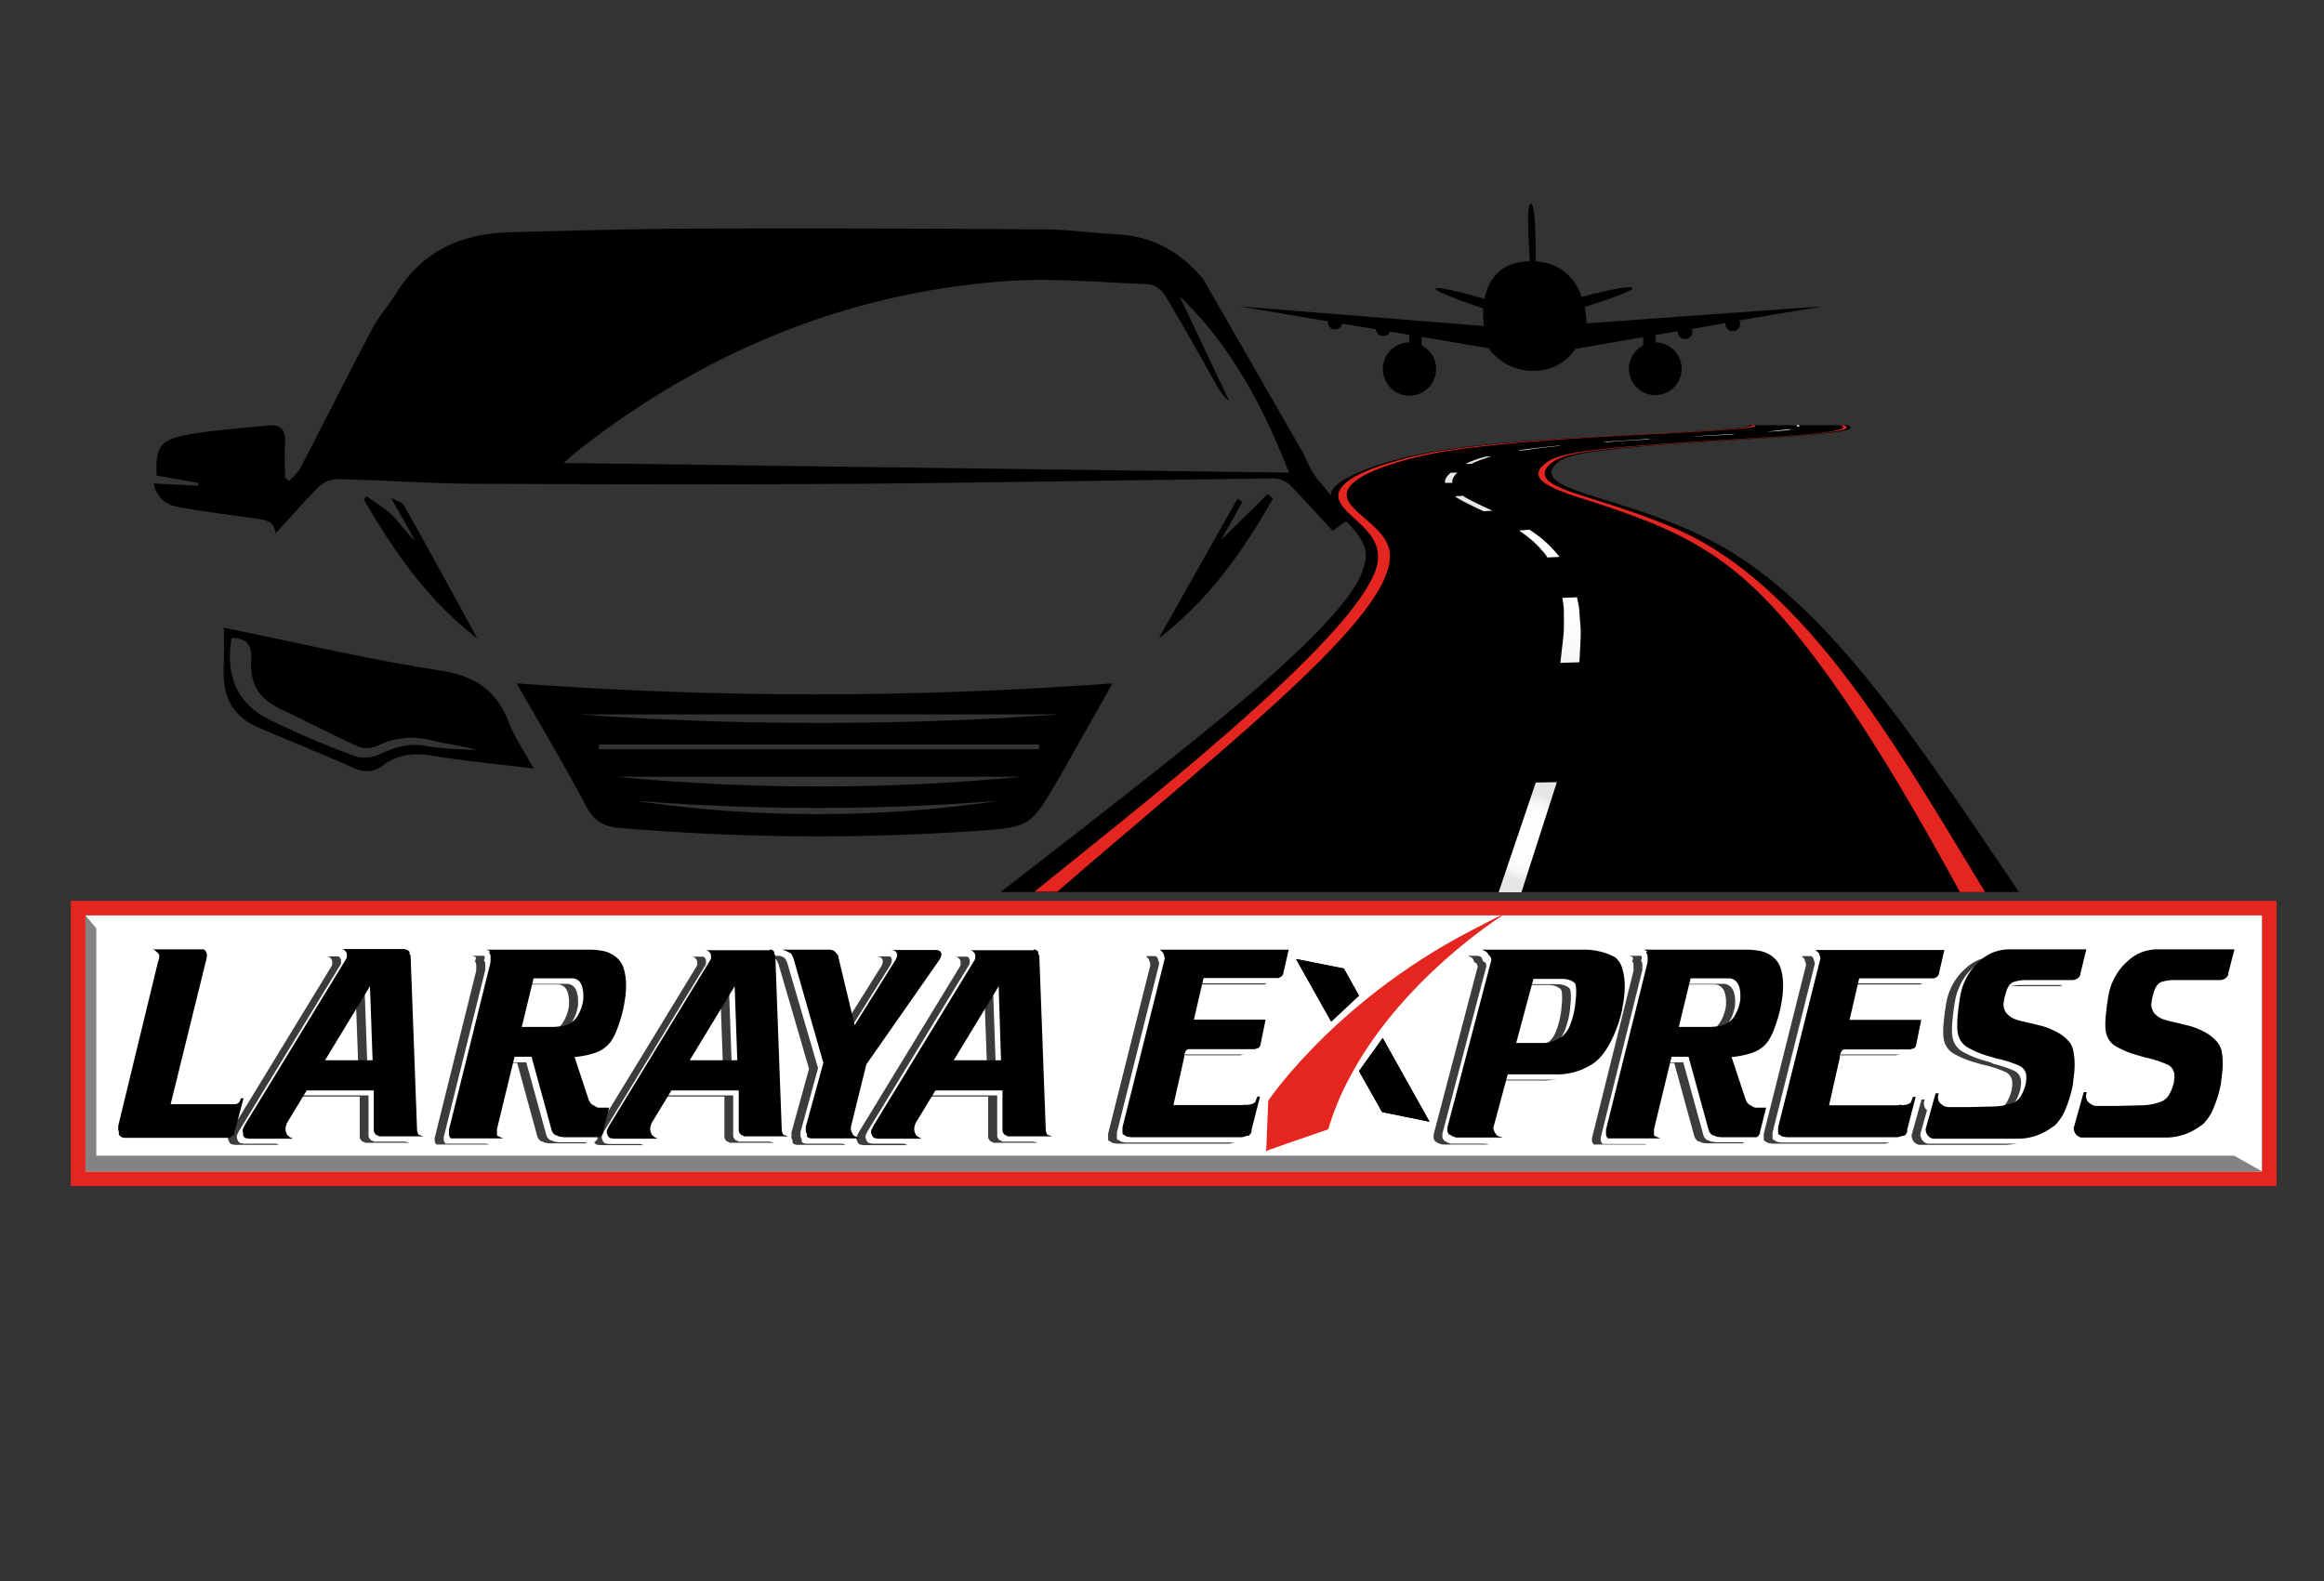
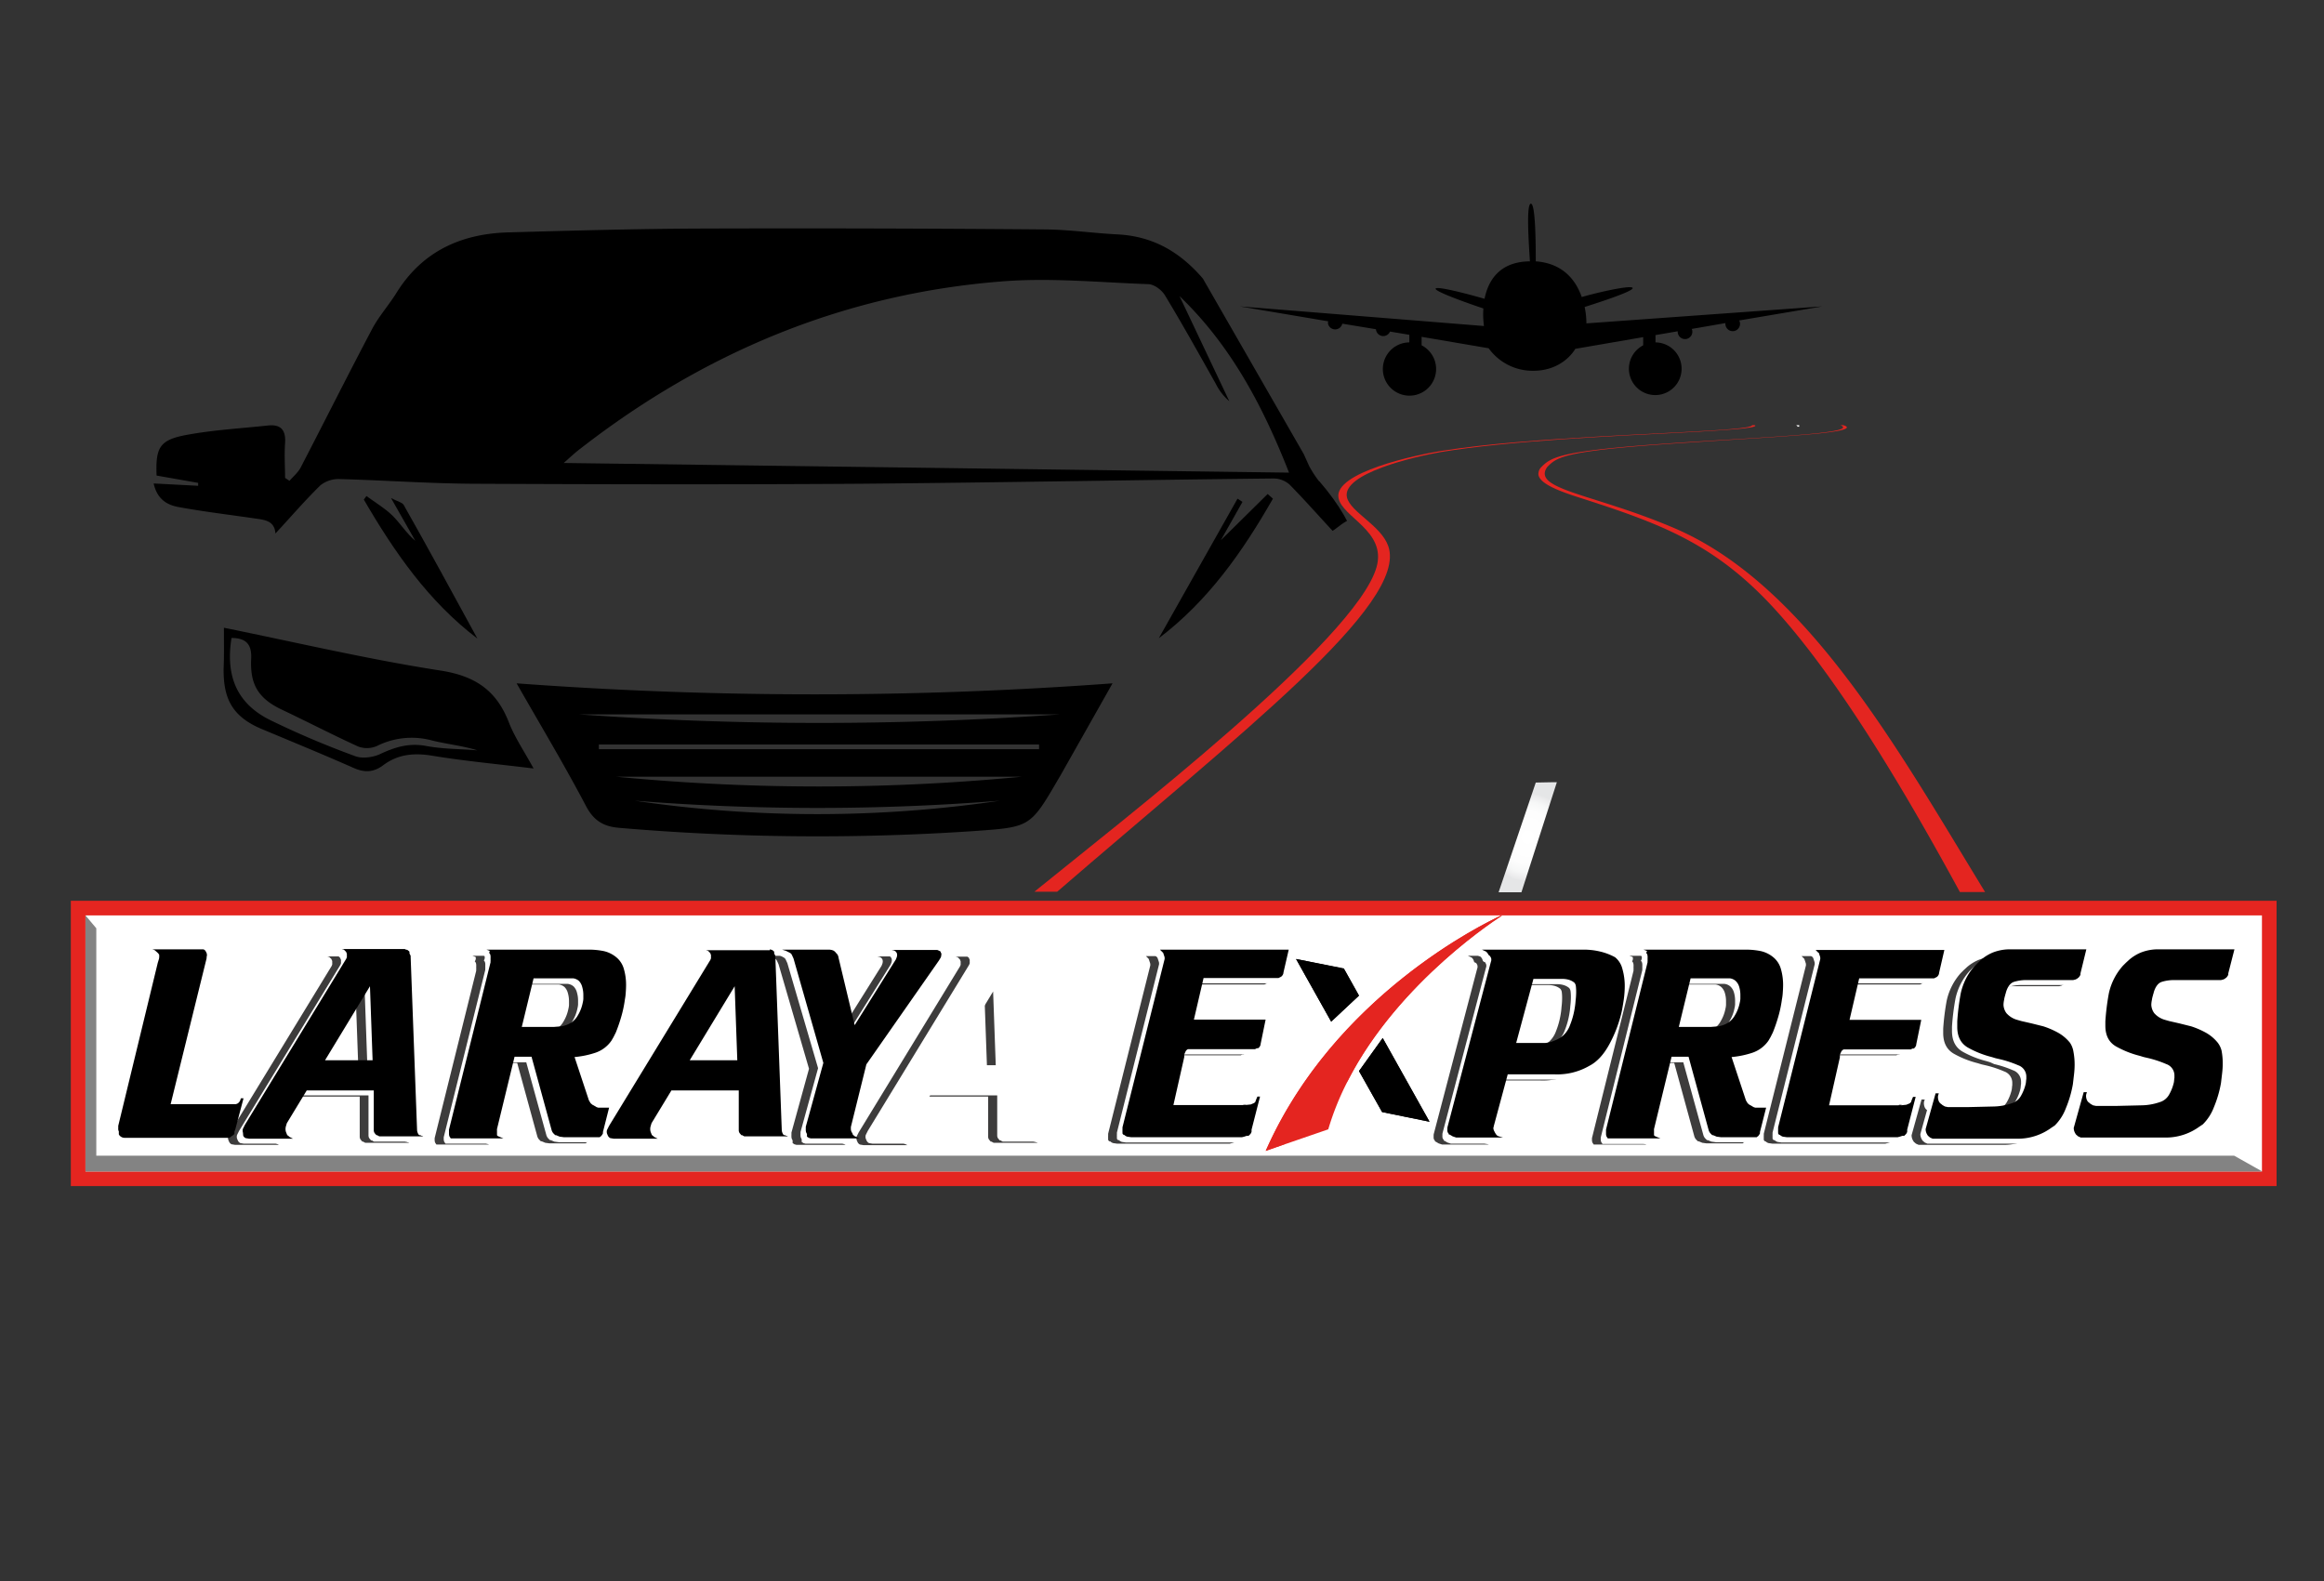
<svg xmlns="http://www.w3.org/2000/svg" xmlns:xlink="http://www.w3.org/1999/xlink" id="Capa_1" data-name="Capa 1" viewBox="0 0 794 540.3">
  <rect x="0" y="0" width="794" height="540.3" fill="#333333" stroke="none" />
  <defs>
    <style>.cls-1{fill:none;}.cls-2{fill:#e42520;}.cls-3{fill:#fff;}.cls-4{fill:#3d3c3c;}.cls-5{clip-path:url(#clip-path);}.cls-6{fill:#838383;}.cls-7{clip-path:url(#clip-path-2);}.cls-8{clip-path:url(#clip-path-3);}.cls-9{fill:url(#radial-gradient);}.cls-10{fill:url(#radial-gradient-2);}</style>
    <clipPath id="clip-path">
      <path class="cls-1" d="M385.3,253.9s120.6-25.6,65.5-89.4L395.8,68.8H163.1l-57.4,54.8L17.5,138.2,52.6,243.4l34.5,45.2L168.3,307l32.7,3.9,26.3,4.9,84.9,4.2,55.3-9.1L379,281.2l10.5-25.9Z" />
    </clipPath>
    <clipPath id="clip-path-2">
      <polygon points="464.3 366 472.4 354.7 488.4 383.3 472.2 380 464.3 366" />
    </clipPath>
    <clipPath id="clip-path-3">
      <polygon points="464.3 340.2 459.1 330.9 442.8 327.7 454.8 349.1 464.3 340.2" />
    </clipPath>
    <radialGradient id="radial-gradient" cx="521.95" cy="286.08" r="15.03" gradientUnits="userSpaceOnUse">
      <stop offset="0" stop-color="#fff" />
      <stop offset="0.59" stop-color="#fdfdfd" />
      <stop offset="0.8" stop-color="#f6f7f7" />
      <stop offset="0.95" stop-color="#ebebec" />
      <stop offset="1" stop-color="#e5e6e7" />
    </radialGradient>
    <radialGradient id="radial-gradient-2" cx="553.04" cy="186.58" r="50.65" xlink:href="#radial-gradient" />
  </defs>
  <title>logosvg-01</title>
  <rect class="cls-2" x="24.2" y="307.8" width="753.6" height="97.49" />
  <rect class="cls-3" x="29.2" y="312.8" width="743.6" height="87.49" />
  <path class="cls-4" d="M133.6,326.6l0.8,0.2,0.5,0.4,0.2,0.2V328l0.2,0.4,0.2,0.4v0.4l2.2,59.3h0a3.2,3.2,0,0,0,.3,1,1.1,1.1,0,0,0,.5.6h0.3l0.4,0.2h0.2l0.4,0.2H124.8l-0.4-.2-0.3-.2h-0.3l-0.6-.7a1.8,1.8,0,0,1-.3-1V374.7H99.6l6.4-10.3h16.4l-0.9-25.2L93.2,385.9l-0.3,1a3.4,3.4,0,0,0,0,2l0.4,1,0.2,0.2,0.3,0.2,0.3,0.3,0.4,0.2,0.4,0.2,0.4,0.2h-15l-1.2-.2a1.8,1.8,0,0,1-.8-0.8l-0.3-.7a2.1,2.1,0,0,1-.1-0.6,2,2,0,0,1,.1-0.7l0.3-.6,0.2-.4,0.2-.4,34.6-56.7,0.2-.5a3.4,3.4,0,0,0,0-.6,4.2,4.2,0,0,0,0-.6,0.8,0.8,0,0,0-.2-0.4v-0.2l-0.3-.3-0.5-.5-0.7-.2h21.6Z" />
  <path class="cls-4" d="M162.5,327l-1.1-.4h34.8a25.3,25.3,0,0,1,5.3.5,10.2,10.2,0,0,1,4.6,2.4,8,8,0,0,1,2.3,3.9,19.3,19.3,0,0,1,.7,5.2q0,1.2-.1,2.5a17.6,17.6,0,0,1-.3,2.5,40,40,0,0,1-1.3,6.1,54.8,54.8,0,0,1-1.8,5.2l-0.8,1.6-0.7,1.2a10.9,10.9,0,0,1-5.4,4.1,31.5,31.5,0,0,1-7.2,1.5l4.9,14.8,0.6,1,0.6,0.5,0.4,0.2,0.5,0.3,0.5,0.3,0.6,0.2h3.7l-2.1,8.3v0.2a0.8,0.8,0,0,0,0,.3l-0.3.5-0.3.4-0.3.2-0.2.2H187.8l-1.5-.2-1.2-.5h-0.3l-0.7-.7a3.3,3.3,0,0,1-.5-0.9l-6.9-25.2h-6l2.6-10.2h11.1l2.5-.2a9.8,9.8,0,0,0,2.3-.7,7,7,0,0,0,3.3-3,13.4,13.4,0,0,0,1.7-4.4,6.9,6.9,0,0,0,.2-1.3c0-.4,0-0.8,0-1.2a9.8,9.8,0,0,0-.4-2.9,4.5,4.5,0,0,0-1.1-2,3.7,3.7,0,0,0-2-.9H177.4l-12.5,51.5a2.3,2.3,0,0,0,0,.4V390a0.9,0.9,0,0,0,.5.4l0.7,0.3,0.5,0.2,0.5,0.2h-18l-0.4-.6a2.3,2.3,0,0,1-.2-0.9v-0.7l14.2-57.2a2.1,2.1,0,0,1,0-.4,1.8,1.8,0,0,0,0-.4v-0.6a4.5,4.5,0,0,0,0-.6,2.6,2.6,0,0,0-.1-0.6,1.4,1.4,0,0,0-.4-0.6A1.7,1.7,0,0,0,162.5,327Z" />
-   <path class="cls-4" d="M258.2,326.6l0.8,0.2,0.5,0.4,0.2,0.2V328l0.2,0.4,0.2,0.4v0.4l2.2,59.3h0a3.2,3.2,0,0,0,.3,1,1.1,1.1,0,0,0,.5.6h0.3l0.4,0.2h0.2l0.4,0.2H249.4l-0.4-.2-0.3-.2h-0.3l-0.6-.7a1.8,1.8,0,0,1-.3-1V374.7H224.3l6.4-10.3H247l-0.9-25.2-28.4,46.8-0.3,1a3.4,3.4,0,0,0,0,2l0.4,1,0.2,0.2,0.3,0.2,0.3,0.3,0.4,0.2,0.4,0.2,0.4,0.2H205l-1.2-.2a1.8,1.8,0,0,1-.8-0.8l-0.3-.7a2.1,2.1,0,0,1-.1-0.6,2,2,0,0,1,.1-0.7l0.3-.6,0.2-.4,0.2-.4,34.6-56.7,0.2-.5a3.4,3.4,0,0,0,0-.6,4.2,4.2,0,0,0,0-.6,0.8,0.8,0,0,0-.2-0.4v-0.2l-0.3-.3-0.5-.5-0.7-.2h21.6Z" />
  <path class="cls-4" d="M263.6,327l-1.3-.4h15.8a4.1,4.1,0,0,1,1.7.3,2.4,2.4,0,0,1,.9.8l0.2,0.2,0.2,0.3,0.3,0.5a4.2,4.2,0,0,1,.2.8l5.5,23,14.1-22.5,0.3-.8a3.1,3.1,0,0,0,.1-0.7,2.1,2.1,0,0,0-.1-0.6l-0.3-.5-0.6-.4-0.9-.2h15.6l0.5,0.2,0.4,0.2,0.3,0.2v0.2l0.2,0.4a0.5,0.5,0,0,1,0,.4,2.4,2.4,0,0,1-.2,1l-0.6,1-24.8,35.5L286,387.3v0.6a2.4,2.4,0,0,0,.2,1l0.4,0.7v0.2l0.6,0.6,0.9,0.4,0.4,0.2,0.4,0.2H272.1l-0.7-.2-0.6-.4v-0.9l-0.3-.6a2.8,2.8,0,0,1-.1-0.7,4.2,4.2,0,0,1,0-.6V387l6-21.8L266,329.5l-0.6-1.3a1.7,1.7,0,0,0-.6-0.6Z" />
  <path class="cls-4" d="M348.3,326.6l0.8,0.2,0.5,0.4,0.2,0.2V328l0.2,0.4,0.2,0.4v0.4l2.2,59.3h0a3.3,3.3,0,0,0,.3,1,1.1,1.1,0,0,0,.5.6h0.3l0.4,0.2h0.2l0.4,0.2H339.5l-0.4-.2-0.3-.2h-0.3l-0.6-.7a1.8,1.8,0,0,1-.3-1V374.7H314.4l6.4-10.3h16.4l-0.9-25.2-28.4,46.8-0.3,1a3.4,3.4,0,0,0,0,2l0.4,1,0.2,0.2,0.3,0.2,0.3,0.3,0.4,0.2,0.4,0.2,0.4,0.2h-15l-1.2-.2a1.8,1.8,0,0,1-.8-0.8l-0.3-.7a2.1,2.1,0,0,1-.1-0.6,2,2,0,0,1,.1-0.7l0.3-.6,0.2-.4,0.2-.4,34.6-56.7,0.2-.5a3.4,3.4,0,0,0,0-.6,4.2,4.2,0,0,0,0-.6,0.8,0.8,0,0,0-.2-0.4v-0.2l-0.3-.3-0.5-.5-0.7-.2h21.6Z" />
  <path class="cls-4" d="M392.4,327.6l-0.3-.3-0.3-.3-0.3-.3h44l-1.8,7.8a1.6,1.6,0,0,1-.3.9,1.5,1.5,0,0,1-.6.6l-0.8.4H406.4L403,350.5h24.5l-1.7,8.3a1.6,1.6,0,0,1-.3.9,1.5,1.5,0,0,1-.6.6h-0.4l-0.6.3H401.1a1.7,1.7,0,0,0-.8.7l-0.5,1.1V364l-3.7,16.4h24.5l1.9-.2,1.2-.5,0.4-.4,0.2-.6,0.2-.5,0.3-.7h0.9l-2.6,10.7v0.7a2.2,2.2,0,0,1-.4.8l-0.6.6h-0.3l-0.9.3-0.8.2H381.7l-1.4-.2a2.7,2.7,0,0,1-1-.6H379l-0.3-.3a0.6,0.6,0,0,1-.1-0.4V389a1.2,1.2,0,0,1,0-.3,4.3,4.3,0,0,1,0-.6v-0.7L393,329.9v-0.4a1.5,1.5,0,0,0-.1-0.5l-0.2-.6-0.2-.6Z" />
  <path class="cls-4" d="M557.8,327l-1.1-.4h34.8a25.3,25.3,0,0,1,5.3.5,10.2,10.2,0,0,1,4.6,2.4,8,8,0,0,1,2.3,3.9,19.3,19.3,0,0,1,.7,5.2q0,1.2-.1,2.5a17.8,17.8,0,0,1-.3,2.5,40.2,40.2,0,0,1-1.3,6.1,55,55,0,0,1-1.8,5.2l-0.8,1.6-0.7,1.2a10.9,10.9,0,0,1-5.4,4.1,31.5,31.5,0,0,1-7.2,1.5l4.9,14.8,0.6,1,0.6,0.5,0.4,0.2,0.5,0.3,0.5,0.3,0.6,0.2h3.7l-2.1,8.3v0.2a0.8,0.8,0,0,0,0,.3l-0.3.5-0.3.4-0.3.2-0.2.2H583.1l-1.5-.2-1.2-.5h-0.3l-0.7-.7a3.3,3.3,0,0,1-.5-0.9l-6.9-25.2h-6l2.6-10.2h11.1l2.5-.2a9.8,9.8,0,0,0,2.3-.7,7,7,0,0,0,3.3-3,13.4,13.4,0,0,0,1.7-4.4,7,7,0,0,0,.2-1.3c0-.4,0-0.8,0-1.2a9.7,9.7,0,0,0-.4-2.9,4.5,4.5,0,0,0-1.2-2,3.7,3.7,0,0,0-2-.9H572.8l-12.5,51.5a2.4,2.4,0,0,0,0,.4V390a0.9,0.9,0,0,0,.5.4l0.7,0.3,0.5,0.2,0.5,0.2h-18l-0.4-.6a2.3,2.3,0,0,1-.2-0.9v-0.7l14.2-57.2a2.1,2.1,0,0,1,0-.4,1.7,1.7,0,0,0,0-.4v-0.6a4.3,4.3,0,0,0,0-.6,2.6,2.6,0,0,0-.1-0.6,1.4,1.4,0,0,0-.4-0.6A1.7,1.7,0,0,0,557.8,327Z" />
  <path class="cls-4" d="M616.4,327.6l-0.3-.3-0.3-.3-0.3-.3h44l-1.8,7.8a1.6,1.6,0,0,1-.3.9,1.5,1.5,0,0,1-.6.6l-0.8.4H630.3L627,350.5h24.5l-1.7,8.3a1.6,1.6,0,0,1-.3.9,1.5,1.5,0,0,1-.6.6h-0.4l-0.6.3H625.1a1.7,1.7,0,0,0-.8.7l-0.5,1.1V364l-3.7,16.4h24.5l1.9-.2,1.2-.5,0.4-.4,0.2-.6,0.2-.5,0.3-.7h0.9l-2.6,10.7v0.7a2.2,2.2,0,0,1-.4.8l-0.6.6h-0.3l-0.9.3-0.8.2H605.6l-1.4-.2a2.7,2.7,0,0,1-1-.6H603l-0.3-.3a0.6,0.6,0,0,1-.1-0.4V389a1.2,1.2,0,0,1,0-.3,4.3,4.3,0,0,1,0-.6v-0.7L617,329.9v-0.4a1.5,1.5,0,0,0-.1-0.5l-0.2-.6-0.2-.6Z" />
  <path class="cls-4" d="M706,334.7v0.2a0.8,0.8,0,0,0,0,.3l-0.3.5-0.3.4-0.3.2-0.2.2-0.6.3-0.8.2h-16a13.9,13.9,0,0,0-4.2.6q-1.9.6-2.8,3.7a1,1,0,0,1-.1.4,0.9,0.9,0,0,0-.1.4q-0.3.9-.4,1.7a8.4,8.4,0,0,0-.2,1.7,5.2,5.2,0,0,0,1,2.8,7.6,7.6,0,0,0,3.7,2.3l0.7,0.2,0.7,0.2,3.5,0.8,4,1a28.3,28.3,0,0,1,4.9,2.1,14,14,0,0,1,4.2,3.5,7.5,7.5,0,0,1,1.2,3.1,23.1,23.1,0,0,1,.4,4.4q0,1.6-.2,3.3t-0.4,3.4a38.6,38.6,0,0,1-2.4,8.2,16.4,16.4,0,0,1-3.8,5.9l-0.6.4-0.6.4a19.4,19.4,0,0,1-10.9,3.7H655.5l-0.9-.4-0.7-.6a4.4,4.4,0,0,1-.6-1.1,3.5,3.5,0,0,1-.2-1.2l3.4-12.2h1.1l-0.2.6a2.8,2.8,0,0,0-.1.7,3.7,3.7,0,0,0,.3,1.4,2.2,2.2,0,0,0,.9,1l0.2,0.2,0.3,0.2,0.7,0.4,1,0.2h7.1l8.4-.2a20.1,20.1,0,0,0,6.3-1.1,5.4,5.4,0,0,0,3.2-2.6,15.2,15.2,0,0,0,1.6-4.1,8,8,0,0,0,.1-0.8,7.6,7.6,0,0,1,.1-0.8v-0.8a4.1,4.1,0,0,0-2.8-3.9,36.8,36.8,0,0,0-6.4-2.1l-1.3-.3-1.3-.4a32.9,32.9,0,0,1-8.1-3.2q-3.7-2.1-3.7-7.1v-1.5a82,82,0,0,1,1.2-9.6,20.8,20.8,0,0,1,4.8-9.4l1-1,1.2-1.1a15.1,15.1,0,0,1,3.9-2.4,15.9,15.9,0,0,1,6.4-1.1H708Z" />
  <path class="cls-3" d="M136.6,326.2l0.8,0.2,0.5,0.4,0.2,0.2v0.6l0.2,0.4,0.2,0.4v0.4l2.2,59.3h0a3.2,3.2,0,0,0,.3,1,1.1,1.1,0,0,0,.5.6h0.3l0.4,0.2h0.2l0.4,0.2H127.8l-0.4-.2-0.3-.2h-0.3l-0.6-.7a1.8,1.8,0,0,1-.3-1V374.3H102.7l6.4-10.3h16.4l-0.9-25.2L96.2,385.5l-0.3,1a3.4,3.4,0,0,0,0,2l0.4,1,0.2,0.2,0.3,0.2,0.3,0.3,0.4,0.2,0.4,0.2,0.4,0.2h-15l-1.2-.2a1.8,1.8,0,0,1-.8-0.8l-0.3-.7a2.1,2.1,0,0,1-.1-0.6,2,2,0,0,1,.1-0.7l0.3-.6,0.2-.4,0.2-.4,34.6-56.7,0.2-.5a3.4,3.4,0,0,0,0-.6,4.2,4.2,0,0,0,0-.6,0.8,0.8,0,0,0-.2-0.4v-0.2l-0.3-.3-0.5-.5-0.7-.2h21.6Z" />
  <path class="cls-3" d="M165.5,326.6l-1.1-.4h34.8a25.3,25.3,0,0,1,5.3.5,10.2,10.2,0,0,1,4.6,2.4,8,8,0,0,1,2.3,3.9,19.3,19.3,0,0,1,.7,5.2q0,1.2-.1,2.5a17.6,17.6,0,0,1-.3,2.5,40,40,0,0,1-1.3,6.1,54.8,54.8,0,0,1-1.8,5.2l-0.8,1.6-0.7,1.2a10.9,10.9,0,0,1-5.4,4.1,31.5,31.5,0,0,1-7.2,1.5l4.9,14.8,0.6,1,0.6,0.5,0.4,0.2,0.5,0.3,0.5,0.3,0.6,0.2h3.7l-2.1,8.3v0.2a0.8,0.8,0,0,0,0,.3l-0.3.5-0.3.4-0.3.2-0.2.2H190.9l-1.5-.2-1.2-.5h-0.3l-0.7-.7a3.3,3.3,0,0,1-.5-0.9L179.8,363h-6l2.6-10.2h11.1l2.5-.2a9.8,9.8,0,0,0,2.3-.7,7,7,0,0,0,3.3-3,13.4,13.4,0,0,0,1.7-4.4,6.9,6.9,0,0,0,.2-1.3c0-.4,0-0.8,0-1.2a9.8,9.8,0,0,0-.4-2.9,4.5,4.5,0,0,0-1.1-2,3.7,3.7,0,0,0-2-.9H180.5L168,387.6a2.3,2.3,0,0,0,0,.4v1.7a0.9,0.9,0,0,0,.5.4l0.7,0.3,0.5,0.2,0.5,0.2h-18l-0.4-.6a2.3,2.3,0,0,1-.2-0.9v-0.7l14.2-57.2a2.1,2.1,0,0,1,0-.4,1.8,1.8,0,0,0,0-.4v-0.6a4.5,4.5,0,0,0,0-.6,2.6,2.6,0,0,0-.1-0.6,1.4,1.4,0,0,0-.4-0.6A1.7,1.7,0,0,0,165.5,326.6Z" />
  <path class="cls-3" d="M261.2,326.2l0.8,0.2,0.5,0.4,0.2,0.2v0.6l0.2,0.4,0.2,0.4v0.4l2.2,59.3h0a3.2,3.2,0,0,0,.3,1,1.1,1.1,0,0,0,.5.6h0.3l0.4,0.2h0.2l0.4,0.2H252.4l-0.4-.2-0.3-.2h-0.3l-0.6-.7a1.8,1.8,0,0,1-.3-1V374.3H227.3l6.4-10.3H250l-0.9-25.2-28.4,46.8-0.3,1a3.4,3.4,0,0,0,0,2l0.4,1,0.2,0.2,0.3,0.2,0.3,0.3,0.4,0.2,0.4,0.2,0.4,0.2H208l-1.2-.2a1.8,1.8,0,0,1-.8-0.8l-0.3-.7a2.1,2.1,0,0,1-.1-0.6,2,2,0,0,1,.1-0.7l0.3-.6,0.2-.4,0.2-.4,34.6-56.7,0.2-.5a3.4,3.4,0,0,0,0-.6,4.2,4.2,0,0,0,0-.6,0.8,0.8,0,0,0-.2-0.4v-0.2l-0.3-.3-0.5-.5-0.7-.2h21.6Z" />
  <path class="cls-3" d="M266.7,326.6l-1.3-.4h15.8a4.1,4.1,0,0,1,1.7.3,2.4,2.4,0,0,1,.9.8l0.2,0.2,0.2,0.3,0.3,0.5a4.2,4.2,0,0,1,.2.8l5.5,23,14.1-22.5,0.3-.8a3.1,3.1,0,0,0,.1-0.7,2.1,2.1,0,0,0-.1-0.6l-0.3-.5-0.6-.4-0.9-.2h15.6l0.5,0.2,0.4,0.2,0.3,0.2v0.2l0.2,0.4a0.5,0.5,0,0,1,0,.4,2.4,2.4,0,0,1-.2,1l-0.6,1-24.8,35.5-5.3,21.4v0.6a2.4,2.4,0,0,0,.2,1l0.4,0.7v0.2l0.6,0.6,0.9,0.4,0.4,0.2,0.4,0.2H275.2l-0.7-.2-0.6-.4v-0.9l-0.3-.6a2.8,2.8,0,0,1-.1-0.7,4.2,4.2,0,0,1,0-.6v-0.6l6-21.8L269,329.1l-0.6-1.3a1.7,1.7,0,0,0-.6-0.6Z" />
  <path class="cls-3" d="M351.3,326.2l0.8,0.2,0.5,0.4,0.2,0.2v0.6l0.2,0.4,0.2,0.4v0.4l2.2,59.3h0a3.3,3.3,0,0,0,.3,1,1.1,1.1,0,0,0,.5.6h0.3l0.4,0.2h0.2l0.4,0.2H342.6l-0.4-.2-0.3-.2h-0.3l-0.6-.7a1.8,1.8,0,0,1-.3-1V374.3H317.4l6.4-10.3h16.4l-0.9-25.2L311,385.5l-0.3,1a3.4,3.4,0,0,0,0,2l0.4,1,0.2,0.2,0.3,0.2,0.3,0.3,0.4,0.2,0.4,0.2,0.4,0.2h-15l-1.2-.2a1.8,1.8,0,0,1-.8-0.8l-0.3-.7a2.1,2.1,0,0,1-.1-0.6,2,2,0,0,1,.1-0.7l0.3-.6,0.2-.4,0.2-.4,34.6-56.7,0.2-.5a3.4,3.4,0,0,0,0-.6,4.2,4.2,0,0,0,0-.6,0.8,0.8,0,0,0-.2-0.4v-0.2l-0.3-.3-0.5-.5-0.7-.2h21.6Z" />
  <path class="cls-3" d="M395.4,327.2l-0.3-.3-0.3-.3-0.3-.3h44l-1.8,7.8a1.6,1.6,0,0,1-.3.9,1.5,1.5,0,0,1-.6.6l-0.8.4H409.4l-3.3,14.2h24.5l-1.7,8.3a1.6,1.6,0,0,1-.3.9,1.5,1.5,0,0,1-.6.6h-0.4l-0.6.3H404.1a1.7,1.7,0,0,0-.8.7l-0.5,1.1v0.9L398.8,380h24.5l1.9-.2,1.2-.5,0.4-.4,0.2-.6,0.2-.5,0.3-.7h0.9l-2.6,10.7v0.7a2.2,2.2,0,0,1-.4.8l-0.6.6h-0.3l-0.9.3-0.8.2H384.7l-1.4-.2a2.7,2.7,0,0,1-1-.6H382l-0.3-.3a0.6,0.6,0,0,1-.1-0.4v-0.3a1.2,1.2,0,0,1,0-.3,4.3,4.3,0,0,1,0-.6V387L396,329.5v-0.4a1.5,1.5,0,0,0-.1-0.5l-0.2-.6-0.2-.6Z" />
  <path class="cls-3" d="M560.8,326.6l-1.1-.4h34.8a25.3,25.3,0,0,1,5.3.5,10.2,10.2,0,0,1,4.6,2.4,8,8,0,0,1,2.3,3.9,19.3,19.3,0,0,1,.7,5.2q0,1.2-.1,2.5a17.8,17.8,0,0,1-.3,2.5,40.2,40.2,0,0,1-1.3,6.1,55,55,0,0,1-1.8,5.2l-0.8,1.6-0.7,1.2a10.9,10.9,0,0,1-5.4,4.1,31.5,31.5,0,0,1-7.2,1.5l4.9,14.8,0.6,1,0.6,0.5,0.4,0.2,0.5,0.3,0.5,0.3,0.6,0.2h3.7l-2.1,8.3v0.2a0.8,0.8,0,0,0,0,.3l-0.3.5-0.3.4-0.3.2-0.2.2H586.2l-1.5-.2-1.2-.5h-0.3l-0.7-.7a3.3,3.3,0,0,1-.5-0.9L575.1,363h-6l2.6-10.2h11.1l2.5-.2a9.8,9.8,0,0,0,2.3-.7,7,7,0,0,0,3.3-3,13.4,13.4,0,0,0,1.7-4.4,7,7,0,0,0,.2-1.3c0-.4,0-0.8,0-1.2a9.7,9.7,0,0,0-.4-2.9,4.5,4.5,0,0,0-1.2-2,3.7,3.7,0,0,0-2-.9H575.8l-12.5,51.5a2.4,2.4,0,0,0,0,.4v1.7a0.9,0.9,0,0,0,.5.4l0.7,0.3,0.5,0.2,0.5,0.2h-18l-0.4-.6a2.3,2.3,0,0,1-.2-0.9v-0.7l14.2-57.2a2.1,2.1,0,0,1,0-.4,1.7,1.7,0,0,0,0-.4v-0.6a4.3,4.3,0,0,0,0-.6,2.6,2.6,0,0,0-.1-0.6,1.4,1.4,0,0,0-.4-0.6A1.7,1.7,0,0,0,560.8,326.6Z" />
  <path class="cls-3" d="M619.4,327.2l-0.3-.3-0.3-.3-0.3-.3h44l-1.8,7.8a1.6,1.6,0,0,1-.3.9,1.5,1.5,0,0,1-.6.6l-0.8.4H633.4l-3.3,14.2h24.5l-1.7,8.3a1.6,1.6,0,0,1-.3.9,1.5,1.5,0,0,1-.6.6h-0.4l-0.6.3H628.1a1.7,1.7,0,0,0-.8.7l-0.5,1.1v0.9L622.8,380h24.5l1.9-.2,1.2-.5,0.4-.4,0.2-.6,0.2-.5,0.3-.7h0.9l-2.6,10.7v0.7a2.2,2.2,0,0,1-.4.8l-0.6.6h-0.3l-0.9.3-0.8.2H608.7l-1.4-.2a2.7,2.7,0,0,1-1-.6H606l-0.3-.3a0.6,0.6,0,0,1-.1-0.4v-0.3a1.2,1.2,0,0,1,0-.3,4.3,4.3,0,0,1,0-.6V387L620,329.5v-0.4a1.5,1.5,0,0,0-.1-0.5l-0.2-.6-0.2-.6Z" />
  <path class="cls-3" d="M709,334.3v0.2a0.8,0.8,0,0,0,0,.3l-0.3.5-0.3.4-0.3.2-0.2.2-0.6.3-0.8.2h-16a13.9,13.9,0,0,0-4.2.6q-1.9.6-2.8,3.7a1,1,0,0,1-.1.4,0.9,0.9,0,0,0-.1.4q-0.3.9-.4,1.7a8.4,8.4,0,0,0-.2,1.7,5.2,5.2,0,0,0,1,2.8,7.6,7.6,0,0,0,3.7,2.3l0.7,0.2,0.7,0.2,3.5,0.8,4,1a28.3,28.3,0,0,1,4.9,2.1,14,14,0,0,1,4.2,3.5,7.5,7.5,0,0,1,1.2,3.1,23.1,23.1,0,0,1,.4,4.4q0,1.6-.2,3.3t-0.4,3.4a38.6,38.6,0,0,1-2.4,8.2,16.4,16.4,0,0,1-3.8,5.9l-0.6.4-0.6.4a19.4,19.4,0,0,1-10.9,3.7H658.5l-0.9-.4-0.7-.6a4.4,4.4,0,0,1-.6-1.1,3.5,3.5,0,0,1-.2-1.2l3.4-12.2h1.1l-0.2.6a2.8,2.8,0,0,0-.1.7,3.7,3.7,0,0,0,.3,1.4,2.2,2.2,0,0,0,.9,1l0.2,0.2,0.3,0.2,0.7,0.4,1,0.2h7.1l8.4-.2a20.1,20.1,0,0,0,6.3-1.1,5.4,5.4,0,0,0,3.2-2.6,15.2,15.2,0,0,0,1.6-4.1,8,8,0,0,0,.1-0.8,7.6,7.6,0,0,1,.1-0.8v-0.8a4.1,4.1,0,0,0-2.8-3.9,36.8,36.8,0,0,0-6.4-2.1L680,363l-1.3-.4a32.9,32.9,0,0,1-8.1-3.2q-3.7-2.1-3.7-7.1v-1.5a82,82,0,0,1,1.2-9.6,20.8,20.8,0,0,1,4.8-9.4l1-1,1.2-1.1a15.1,15.1,0,0,1,3.9-2.4,15.9,15.9,0,0,1,6.4-1.1H711Z" />
  <g class="cls-5">
    <path d="M497.7,165c-1.3,5.7-5,7.6-9.2,8.3-8.8,1.5-17.7,2.4-26.5,4.1-2.4.4-4.4,2.5-6.7,4-4.2-4.5-9.3-10.3-14.7-15.8a8.3,8.3,0,0,0-5.4-2.1c-47.1.5-94.3,1.4-141.4,1.8-44.1.3-88.2,0.2-132.3,0-15.2-.1-30.4-1.2-45.6-1.6a9.8,9.8,0,0,0-6.5,2.2c-5.3,5.2-10.1,10.8-15.3,16.4-0.3-4.8-4.4-4.7-8.1-5.3-8.3-1.2-16.6-2.2-24.8-3.7-4-.7-7.5-2.6-8.7-8.1L67.7,166v-1l-14.2-2.5c-0.4-9.7,1.1-12.2,10.3-13.9s18.4-2.2,27.7-3.2c4.5-.5,6.2,1.6,5.9,6s0,8,0,11.9l1.5,1c1.3-1.5,2.9-2.8,3.8-4.5,8.2-15.8,16.2-31.8,24.5-47.5,2.3-4.3,5.7-8.1,8.3-12.3,8.9-14.3,22.3-20.2,38.4-20.6,21.5-.6,42.9-1.2,64.4-1.3q59.6-.2,119.2.3c8.1,0.1,16.3,1.3,24.4,1.7,15.1,0.8,25.2,9,33.5,20.8,13,18.2,22.8,38.1,31.9,58.4a37.1,37.1,0,0,0,3.4,5.2l2.1-.8c0-4.1.2-8.2,0-12.2s1.4-6.5,5.9-6.1c8.9,0.9,17.8,1.4,26.6,2.9s10.9,3.6,11.7,14.1l-7.5,1.5a18.9,18.9,0,0,0-7,2.1Zm-94.8-64L420,137.1a19,19,0,0,1-4.7-6.1c-5.7-10.1-11.3-20.2-17.3-30.1-1.1-1.8-3.6-3.7-5.6-3.8-16.9-.6-33.9-2.3-50.6-0.9-53.5,4.3-101.2,24.2-143.5,57.1-1.6,1.2-3,2.5-5.7,4.9l247.8,3.3C431.3,138.3,420.3,117.8,402.9,101.1Z" />
    <path d="M176.5,233.5a1380.2,1380.2,0,0,0,203.6,0L362.3,265l-0.6,1c-9.8,16.9-9.8,16.6-29.2,18a794.4,794.4,0,0,1-120.7-1.1c-5.4-.4-8.8-2.3-11.5-7.3C193,261.7,184.9,248.2,176.5,233.5Zm21.2,10.6a1155.5,1155.5,0,0,0,164.5,0H197.7ZM355,256v-1.6H204.6V256H355Zm-144.6,9.4a721.6,721.6,0,0,0,138.8,0H210.3Zm131.4,8.2a790.5,790.5,0,0,1-125,0A427.1,427.1,0,0,0,341.7,273.6Z" />
    <path d="M76.5,214.5c25.1,5.1,49.3,10.8,73.8,14.6,11.8,1.8,19.2,6.6,23.5,17.6,2,5.2,5.3,10,8.5,15.9-12.1-1.5-23.2-2.5-34.2-4.3-6.4-1.1-12-.7-17.2,3.2-3.2,2.4-6.3,2.6-10.1.9-10.4-4.6-20.9-8.9-31.4-13.3s-13.1-10.9-13-20.7C76.6,223.8,76.5,219.3,76.5,214.5Zm2.6,3.5C77,231.1,81,240.4,92.2,246a300.8,300.8,0,0,0,29.2,12.4c2.4,0.9,6,.4,8.4-0.7,5.1-2.4,9.9-3.9,15.8-2.8s11.7,1,17.5,1.5c-5.1-1.6-10.4-2.1-15.6-3.4a26.5,26.5,0,0,0-18.7,1.9,8.5,8.5,0,0,1-6.4.2c-8.8-4-17.4-8.5-26.1-12.6s-10.8-9.3-10.5-17.2C86.1,220.4,84.3,218,79.1,218Z" />
    <path d="M424.5,171.5l-7.4,13.1,16-15.8,1.8,1.6c-10.3,18-22,34.8-39,47.7l26.9-47.7Z" />
    <path d="M163.1,218.2c-16.7-12.7-28.4-29.6-38.8-47.5l0.9-1.2c3,2.2,6.2,4.1,8.8,6.6s4.8,6.1,7.9,8.7l-8.3-14.6c2.4,1.2,3.8,1.5,4.3,2.3C146.5,187.7,154.8,203,163.1,218.2Z" />
  </g>
  <path class="cls-4" d="M502.8,327.2l-1.3-.6H536a23.7,23.7,0,0,1,6,.7,20.3,20.3,0,0,1,4.9,1.9,7.5,7.5,0,0,1,2.5,4,21.2,21.2,0,0,1,.8,6.1,34.1,34.1,0,0,1-.3,4.1q-0.3,2.1-.7,4.2a43.8,43.8,0,0,1-4.3,11.4q-2.9,5.3-6.8,7.3a21.8,21.8,0,0,1-12,2.9H510l3-10.7h10a11,11,0,0,0,3.5-.9,10.5,10.5,0,0,0,2.7-1.6,9,9,0,0,0,2.4-3.6,26.8,26.8,0,0,0,1.5-5.2q0.3-1.6.4-3.1a25.6,25.6,0,0,0,.2-2.8,16.6,16.6,0,0,0-.1-2.2,2.2,2.2,0,0,0-.5-1.2,5.3,5.3,0,0,0-1.9-1,7.8,7.8,0,0,0-2.3-.3H519l-13.5,50.8v0.3h-0.1a2.8,2.8,0,0,0,.2,1l0.4,0.8,0.2,0.3,0.2,0.3a1.6,1.6,0,0,0,.9.6l1.4,0.4h-16l-1.2-.4-1-.6h-0.2v-0.2l-0.4-.6a2.5,2.5,0,0,1-.1-0.9v-0.5a2.2,2.2,0,0,1,.1-0.6l14.7-56,0.2-.7a3.2,3.2,0,0,0,0-.4,1.3,1.3,0,0,0-.2-0.7l-0.3-.5H504l-0.2-.2-0.2-.2A2.5,2.5,0,0,0,502.8,327.2Z" />
  <path class="cls-3" d="M505.8,326.9l-1.3-.6h34.6a23.7,23.7,0,0,1,6,.7,20.3,20.3,0,0,1,4.9,1.9,7.5,7.5,0,0,1,2.5,4,21.2,21.2,0,0,1,.8,6.1,34.1,34.1,0,0,1-.3,4.1q-0.3,2.1-.7,4.2a43.8,43.8,0,0,1-4.3,11.4q-2.9,5.3-6.8,7.3a21.8,21.8,0,0,1-12,2.9H513l3-10.7h10a11,11,0,0,0,3.5-.9,10.5,10.5,0,0,0,2.7-1.6,9,9,0,0,0,2.4-3.6,26.8,26.8,0,0,0,1.5-5.2q0.3-1.6.4-3.1a25.6,25.6,0,0,0,.2-2.8,16.6,16.6,0,0,0-.1-2.2,2.2,2.2,0,0,0-.5-1.2,5.3,5.3,0,0,0-1.9-1,7.8,7.8,0,0,0-2.3-.3H522l-13.5,50.8v0.3h-0.1a2.8,2.8,0,0,0,.2,1l0.4,0.8,0.2,0.3,0.2,0.3a1.6,1.6,0,0,0,.9.6l1.4,0.4h-16l-1.2-.4-1-.6h-0.2v-0.2l-0.4-.6a2.5,2.5,0,0,1-.1-0.9v-0.5a2.2,2.2,0,0,1,.1-0.6l14.7-56,0.2-.7a3.2,3.2,0,0,0,0-.4,1.3,1.3,0,0,0-.2-0.7l-0.3-.5H507l-0.2-.2-0.2-.2A2.5,2.5,0,0,0,505.8,326.9Z" />
  <path d="M53,324.8a2.1,2.1,0,0,0-1.2-.4H69.5a1.4,1.4,0,0,1,.8.7l0.3,0.6a2.4,2.4,0,0,1,.1.7v0.2a0.3,0.3,0,0,1-.1.2,0.9,0.9,0,0,1,0,.3,0.8,0.8,0,0,0,0,.3L58.3,377.3H80.6l0.7-.3,0.4-.4,0.3-.4,0.3-.9h0.9l-2.8,10.6-0.2.5a0.9,0.9,0,0,0-.1.4v0.6l-0.3.4-0.6.4-0.5.4-0.4.2H42.6a2.2,2.2,0,0,1-1.3-.4,1.9,1.9,0,0,1-.7-0.8v-1a1.9,1.9,0,0,1-.2-0.6,5,5,0,0,1,0-.6v-0.7L53.9,329l0.4-1.3a3.3,3.3,0,0,0,.1-0.8v-0.4a0.7,0.7,0,0,0-.1-0.4l-0.3-.4Z" />
  <path d="M138.4,324.4l0.8,0.2,0.5,0.4,0.2,0.2v0.6l0.2,0.4,0.2,0.4v0.4l2.2,59.3h0a3.2,3.2,0,0,0,.3,1,1.1,1.1,0,0,0,.5.6h0.3l0.4,0.2h0.2l0.4,0.2H129.6l-0.4-.2-0.3-.2h-0.3l-0.6-.7a1.8,1.8,0,0,1-.3-1V372.6H104.5l6.4-10.3h16.4L126.4,337,98,383.8l-0.3,1a3.4,3.4,0,0,0,0,2l0.4,1,0.2,0.2,0.3,0.2,0.3,0.3,0.4,0.2,0.4,0.2,0.4,0.2h-15l-1.2-.2a1.8,1.8,0,0,1-.8-0.8L83,387a2.1,2.1,0,0,1-.1-0.6,2,2,0,0,1,.1-0.7l0.3-.6,0.2-.4,0.2-.4,34.6-56.7,0.2-.5a3.4,3.4,0,0,0,0-.6,4.2,4.2,0,0,0,0-.6,0.8,0.8,0,0,0-.2-0.4v-0.2l-0.3-.3-0.5-.5-0.7-.2h21.6Z" />
  <path d="M167.3,324.9l-1.1-.4h34.8a25.3,25.3,0,0,1,5.3.5,10.2,10.2,0,0,1,4.6,2.4,8,8,0,0,1,2.3,3.9,19.3,19.3,0,0,1,.7,5.2q0,1.2-.1,2.5a17.6,17.6,0,0,1-.3,2.5,40,40,0,0,1-1.3,6.1,54.8,54.8,0,0,1-1.8,5.2l-0.8,1.6-0.7,1.2a10.9,10.9,0,0,1-5.4,4.1,31.5,31.5,0,0,1-7.2,1.5l4.9,14.8,0.6,1,0.6,0.5,0.4,0.2,0.5,0.3,0.5,0.3,0.6,0.2h3.7l-2.1,8.3V387a0.8,0.8,0,0,0,0,.3l-0.3.5-0.3.4-0.3.2-0.2.2H192.7l-1.5-.2-1.2-.5h-0.3l-0.7-.7a3.3,3.3,0,0,1-.5-0.9l-6.9-25.2h-6l2.6-10.2h11.1l2.5-.2a9.8,9.8,0,0,0,2.3-.7,7,7,0,0,0,3.3-3,13.4,13.4,0,0,0,1.7-4.4,6.9,6.9,0,0,0,.2-1.3c0-.4,0-0.8,0-1.2a9.8,9.8,0,0,0-.4-2.9,4.5,4.5,0,0,0-1.1-2,3.7,3.7,0,0,0-2-.9H182.3l-12.5,51.5a2.3,2.3,0,0,0,0,.4v1.7a0.9,0.9,0,0,0,.5.4l0.7,0.3,0.5,0.2,0.5,0.2h-18l-0.4-.6a2.3,2.3,0,0,1-.2-0.9V386l14.2-57.2a2.1,2.1,0,0,1,0-.4,1.8,1.8,0,0,0,0-.4v-0.6a4.5,4.5,0,0,0,0-.6,2.6,2.6,0,0,0-.1-0.6,1.4,1.4,0,0,0-.4-0.6A1.7,1.7,0,0,0,167.3,324.9Z" />
  <path d="M263,324.4l0.8,0.2,0.5,0.4,0.2,0.2v0.6l0.2,0.4,0.2,0.4v0.4l2.2,59.3h0a3.2,3.2,0,0,0,.3,1,1.1,1.1,0,0,0,.5.6h0.3l0.4,0.2h0.2l0.4,0.2H254.3l-0.4-.2-0.3-.2h-0.3l-0.6-.7a1.8,1.8,0,0,1-.3-1V372.6H229.1l6.4-10.3h16.4L251,337l-28.4,46.8-0.3,1a3.4,3.4,0,0,0,0,2l0.4,1,0.2,0.2,0.3,0.2,0.3,0.3,0.4,0.2,0.4,0.2,0.4,0.2h-15l-1.2-.2a1.8,1.8,0,0,1-.8-0.8l-0.3-.7a2.1,2.1,0,0,1-.1-0.6,2,2,0,0,1,.1-0.7l0.3-.6,0.2-.4,0.2-.4,34.6-56.7,0.2-.5a3.4,3.4,0,0,0,0-.6,4.2,4.2,0,0,0,0-.6,0.8,0.8,0,0,0-.2-0.4v-0.2l-0.3-.3-0.5-.5-0.7-.2H263Z" />
  <path d="M268.5,324.9l-1.3-.4H283a4.1,4.1,0,0,1,1.7.3,2.4,2.4,0,0,1,.9.8l0.2,0.2L286,326l0.3,0.5a4.2,4.2,0,0,1,.2.8l5.5,23,14.1-22.5,0.3-.8a3.1,3.1,0,0,0,.1-0.7,2.1,2.1,0,0,0-.1-0.6l-0.3-.5-0.6-.4-0.9-.2h15.6l0.5,0.2,0.4,0.2,0.3,0.2v0.2l0.2,0.4a0.5,0.5,0,0,1,0,.4,2.4,2.4,0,0,1-.2,1l-0.6,1-24.8,35.5-5.3,21.4v0.6a2.4,2.4,0,0,0,.2,1l0.4,0.7v0.2l0.6,0.6,0.9,0.4,0.4,0.2,0.4,0.2H277l-0.7-.2-0.6-.4v-0.9l-0.3-.6a2.8,2.8,0,0,1-.1-0.7,4.2,4.2,0,0,1,0-.6v-0.6l6-21.8-10.2-35.7-0.6-1.3a1.7,1.7,0,0,0-.6-0.6Z" />
-   <path d="M353.2,324.4l0.8,0.2,0.5,0.4,0.2,0.2v0.6l0.2,0.4,0.2,0.4v0.4l2.2,59.3h0a3.3,3.3,0,0,0,.3,1,1.1,1.1,0,0,0,.5.6h0.3l0.4,0.2h0.2l0.4,0.2H344.4l-0.4-.2-0.3-.2h-0.3l-0.6-.7a1.8,1.8,0,0,1-.3-1V372.6H319.3l6.4-10.3H342L341.2,337l-28.4,46.8-0.3,1a3.4,3.4,0,0,0,0,2l0.4,1,0.2,0.2,0.3,0.2,0.3,0.3,0.4,0.2,0.4,0.2,0.4,0.2H300l-1.2-.2a1.8,1.8,0,0,1-.8-0.8l-0.3-.7a2.1,2.1,0,0,1-.1-0.6,2,2,0,0,1,.1-0.7l0.3-.6,0.2-.4,0.2-.4,34.6-56.7,0.2-.5a3.4,3.4,0,0,0,0-.6,4.2,4.2,0,0,0,0-.6,0.8,0.8,0,0,0-.2-0.4v-0.2l-0.3-.3-0.5-.5-0.7-.2h21.6Z" />
  <path d="M397.2,325.4l-0.3-.3-0.3-.3-0.3-.3h44l-1.8,7.8a1.6,1.6,0,0,1-.3.9,1.5,1.5,0,0,1-.6.6l-0.8.4H411.2l-3.3,14.2h24.5l-1.7,8.3a1.6,1.6,0,0,1-.3.9,1.5,1.5,0,0,1-.6.6h-0.4l-0.6.3H405.9a1.7,1.7,0,0,0-.8.7l-0.5,1.1v0.9l-3.7,16.4h24.5l1.9-.2,1.2-.5,0.4-.4,0.2-.6,0.2-.5,0.3-.7h0.9L427.6,386v0.7a2.2,2.2,0,0,1-.4.8l-0.6.6H426l-0.9.3-0.8.2H386.5l-1.4-.2a2.7,2.7,0,0,1-1-.6h-0.2l-0.3-.3a0.6,0.6,0,0,1-.1-0.4v-0.3a1.2,1.2,0,0,1,0-.3,4.3,4.3,0,0,1,0-.6v-0.7l14.4-57.5v-0.4a1.5,1.5,0,0,0-.1-0.5l-0.2-.6-0.2-.6Zm110.4-.3-1.3-.6h34.6a23.7,23.7,0,0,1,6,.7,20.3,20.3,0,0,1,4.9,1.9,7.5,7.5,0,0,1,2.5,4,21.2,21.2,0,0,1,.8,6.1,34.1,34.1,0,0,1-.3,4.1q-0.3,2.1-.7,4.2a43.8,43.8,0,0,1-4.3,11.4q-2.9,5.3-6.8,7.3a21.8,21.8,0,0,1-12,2.9H514.8l3-10.7h10a11,11,0,0,0,3.5-.9,10.5,10.5,0,0,0,2.7-1.6,9,9,0,0,0,2.4-3.6,26.8,26.8,0,0,0,1.5-5.2q0.3-1.6.4-3.1a25.6,25.6,0,0,0,.2-2.8,16.6,16.6,0,0,0-.1-2.2,2.2,2.2,0,0,0-.5-1.2,5.3,5.3,0,0,0-1.9-1,7.8,7.8,0,0,0-2.3-.3h-9.8L510.3,385v0.3h-0.1a2.8,2.8,0,0,0,.2,1l0.4,0.8,0.2,0.3,0.2,0.3a1.6,1.6,0,0,0,.9.6l1.4,0.4h-16l-1.2-.4-1-.6H495v-0.2l-0.4-.6a2.5,2.5,0,0,1-.1-0.9v-0.5a2.2,2.2,0,0,1,.1-0.6l14.7-56,0.2-.7a3.2,3.2,0,0,0,0-.4,1.3,1.3,0,0,0-.2-0.7l-0.3-.5h-0.1l-0.2-.2-0.2-.2A2.5,2.5,0,0,0,507.6,325.1Zm55-.2-1.1-.4h34.8a25.3,25.3,0,0,1,5.3.5,10.2,10.2,0,0,1,4.6,2.4,8,8,0,0,1,2.3,3.9,19.3,19.3,0,0,1,.7,5.2q0,1.2-.1,2.5a17.8,17.8,0,0,1-.3,2.5,40.2,40.2,0,0,1-1.3,6.1,55,55,0,0,1-1.8,5.2l-0.8,1.6-0.7,1.2a10.9,10.9,0,0,1-5.4,4.1,31.5,31.5,0,0,1-7.2,1.5l4.9,14.8,0.6,1,0.6,0.5,0.4,0.2,0.5,0.3,0.5,0.3,0.6,0.2h3.7l-2.1,8.3V387a0.8,0.8,0,0,0,0,.3l-0.3.5-0.3.4-0.3.2-0.2.2H588l-1.5-.2-1.2-.5H585l-0.7-.7a3.3,3.3,0,0,1-.5-0.9l-6.9-25.2h-6l2.6-10.2h11.1l2.5-.2a9.8,9.8,0,0,0,2.3-.7,7,7,0,0,0,3.3-3,13.4,13.4,0,0,0,1.7-4.4,7,7,0,0,0,.2-1.3c0-.4,0-0.8,0-1.2a9.7,9.7,0,0,0-.4-2.9,4.5,4.5,0,0,0-1.2-2,3.7,3.7,0,0,0-2-.9H577.6l-12.5,51.5a2.4,2.4,0,0,0,0,.4v1.7a0.9,0.9,0,0,0,.5.4l0.7,0.3,0.5,0.2,0.5,0.2h-18l-0.4-.6a2.3,2.3,0,0,1-.2-0.9V386l14.2-57.2a2.1,2.1,0,0,1,0-.4,1.7,1.7,0,0,0,0-.4v-0.6a4.3,4.3,0,0,0,0-.6,2.6,2.6,0,0,0-.1-0.6,1.4,1.4,0,0,0-.4-0.6A1.7,1.7,0,0,0,562.7,324.9Zm58.6,0.6-0.3-.3-0.3-.3-0.3-.3h44l-1.8,7.8a1.6,1.6,0,0,1-.3.9,1.5,1.5,0,0,1-.6.6l-0.8.4H635.2l-3.3,14.2h24.5l-1.7,8.3a1.6,1.6,0,0,1-.3.9,1.5,1.5,0,0,1-.6.6h-0.4l-0.6.3H629.9a1.7,1.7,0,0,0-.8.7l-0.5,1.1v0.9l-3.7,16.4h24.5l1.9-.2,1.2-.5,0.4-.4,0.2-.6,0.2-.5,0.3-.7h0.9L651.6,386v0.7a2.2,2.2,0,0,1-.4.8l-0.6.6H650l-0.9.3-0.8.2H610.5l-1.4-.2a2.7,2.7,0,0,1-1-.6h-0.2l-0.3-.3a0.6,0.6,0,0,1-.1-0.4v-0.3a1.2,1.2,0,0,1,0-.3,4.3,4.3,0,0,1,0-.6v-0.7l14.4-57.5v-0.4a1.5,1.5,0,0,0-.1-0.5l-0.2-.6-0.2-.6Zm89.6,7.1v0.2a0.8,0.8,0,0,0,0,.3l-0.3.5-0.3.4-0.3.2-0.2.2-0.6.3-0.8.2h-16a13.9,13.9,0,0,0-4.2.6q-1.9.6-2.8,3.7a1,1,0,0,1-.1.4,0.9,0.9,0,0,0-.1.4q-0.3.9-.4,1.7a8.4,8.4,0,0,0-.2,1.7,5.2,5.2,0,0,0,1,2.8,7.6,7.6,0,0,0,3.7,2.3l0.7,0.2,0.7,0.2,3.5,0.8,4,1a28.3,28.3,0,0,1,4.9,2.1,14,14,0,0,1,4.2,3.5,7.5,7.5,0,0,1,1.2,3.1,23.1,23.1,0,0,1,.4,4.4q0,1.6-.2,3.3t-0.4,3.4a38.6,38.6,0,0,1-2.4,8.2,16.4,16.4,0,0,1-3.8,5.9l-0.6.4-0.6.4a19.4,19.4,0,0,1-10.9,3.7H660.3l-0.9-.4-0.7-.6a4.4,4.4,0,0,1-.6-1.1,3.5,3.5,0,0,1-.2-1.2l3.4-12.2h1.1l-0.2.6a2.8,2.8,0,0,0-.1.7,3.7,3.7,0,0,0,.3,1.4,2.2,2.2,0,0,0,.9,1l0.2,0.2,0.3,0.2,0.7,0.4,1,0.2h7.1l8.4-.2a20.1,20.1,0,0,0,6.3-1.1,5.4,5.4,0,0,0,3.2-2.6,15.2,15.2,0,0,0,1.6-4.1,8,8,0,0,0,.1-0.8,7.6,7.6,0,0,1,.1-0.8v-0.8a4.1,4.1,0,0,0-2.8-3.9,36.8,36.8,0,0,0-6.4-2.1l-1.3-.3-1.3-.4a32.9,32.9,0,0,1-8.1-3.2q-3.7-2.1-3.7-7.1V349a82,82,0,0,1,1.2-9.6,20.8,20.8,0,0,1,4.8-9.4l1-1,1.2-1.1a15.1,15.1,0,0,1,3.9-2.4,15.9,15.9,0,0,1,6.4-1.1h25.6Zm50.5,0v0.2a0.8,0.8,0,0,0,0,.3l-0.3.5-0.3.4-0.3.2-0.2.2-0.6.3-0.8.2h-16a13.9,13.9,0,0,0-4.2.6q-1.9.6-2.8,3.7a1,1,0,0,1-.1.4,0.9,0.9,0,0,0-.1.4q-0.3.9-.4,1.7a8.4,8.4,0,0,0-.2,1.7,5.2,5.2,0,0,0,1,2.8,7.6,7.6,0,0,0,3.7,2.3l0.7,0.2,0.7,0.2,3.5,0.8,4,1a28.3,28.3,0,0,1,4.9,2.1,14,14,0,0,1,4.2,3.5A7.5,7.5,0,0,1,759,359a23.1,23.1,0,0,1,.4,4.4q0,1.6-.2,3.3t-0.4,3.4a38.6,38.6,0,0,1-2.4,8.2,16.4,16.4,0,0,1-3.8,5.9l-0.6.4-0.6.4a19.4,19.4,0,0,1-10.9,3.7H710.9l-0.9-.4-0.7-.6a4.4,4.4,0,0,1-.6-1.1,3.5,3.5,0,0,1-.2-1.2l3.4-12.2H713l-0.2.6a2.8,2.8,0,0,0-.1.7,3.7,3.7,0,0,0,.3,1.4,2.2,2.2,0,0,0,.9,1l0.2,0.2,0.3,0.2,0.7,0.4,1,0.2h7.1l8.4-.2a20.1,20.1,0,0,0,6.3-1.1,5.4,5.4,0,0,0,3.2-2.6,15.2,15.2,0,0,0,1.6-4.1,8,8,0,0,0,.1-0.8,7.6,7.6,0,0,1,.1-0.8v-0.8a4.1,4.1,0,0,0-2.8-3.9,36.8,36.8,0,0,0-6.4-2.1l-1.3-.3-1.3-.4a32.9,32.9,0,0,1-8.1-3.2q-3.7-2.1-3.7-7.1V349a82,82,0,0,1,1.2-9.6,20.8,20.8,0,0,1,4.8-9.4l1-1,1.2-1.1a15.1,15.1,0,0,1,3.9-2.4,15.9,15.9,0,0,1,6.4-1.1h25.6Z" />
  <g id="_Grupo_" data-name="&lt;Grupo&gt;">
-     <path id="_Trazado_" data-name="&lt;Trazado&gt;" class="cls-2" d="M512.7,313.1c-53.3,24.1-79.4,63-79.4,63l-0.7,17.4C455.8,340.5,507,315.7,512.7,313.1Z" />
    <path id="_Trazado_2" data-name="&lt;Trazado&gt;" class="cls-2" d="M512.7,313.1l0.5-.2Z" />
    <line id="_Trazado_3" data-name="&lt;Trazado&gt;" class="cls-2" x1="438.2" y1="391.3" x2="432.8" y2="393.2" />
    <path id="_Trazado_4" data-name="&lt;Trazado&gt;" class="cls-2" d="M513.2,312.9h-0.5c-5.6,2.6-56.9,27.4-80.2,80.3l6.3-2.2,21.6-21.6C478,334.9,513.2,312.9,513.2,312.9Z" />
    <path id="_Trazado_5" data-name="&lt;Trazado&gt;" class="cls-2" d="M512.6,313c-5.6,2.6-56.9,27.4-80.2,80.3l6.3-2.2,15.1-5.2a94,94,0,0,1,6.6-16.4c17.5-34.5,52.7-56.7,52.7-56.7Z" />
  </g>
  <polygon class="cls-6" points="29.2 312.8 32.9 317.2 32.9 394.9 763.3 394.9 772.9 400.3 29.2 400.3 29.2 312.8" />
  <polygon points="464.3 366 472.4 354.7 488.4 383.3 472.2 380 464.3 366" />
  <g class="cls-7">
    <g id="_Grupo_2" data-name="&lt;Grupo&gt;">
      <polygon id="_Trazado_6" data-name="&lt;Trazado&gt;" points="459.1 330.8 472.2 380 488.4 383.3 459.1 330.8" />
      <polygon id="_Trazado_7" data-name="&lt;Trazado&gt;" points="459 331 442.8 327.7 472.2 380 472.2 380 459.1 330.9 459 331" />
    </g>
  </g>
  <polygon points="464.3 340.2 459.1 330.9 442.8 327.7 454.8 349.1 464.3 340.2" />
  <g class="cls-8">
    <g id="_Grupo_3" data-name="&lt;Grupo&gt;">
      <polygon id="_Trazado_8" data-name="&lt;Trazado&gt;" points="459.1 330.8 472.2 380 488.4 383.3 459.1 330.8" />
      <polygon id="_Trazado_9" data-name="&lt;Trazado&gt;" points="459 331 442.8 327.7 454.8 349.1 472.2 380 472.2 380 459.1 330.9 459 331" />
    </g>
  </g>
-   <path d="M585.9,185.4c-26.9-14.3-53.9-16.6-55.8-23.3-0.5-1.2.8-2.9,1.7-3.7s1.9-1.8,6.8-3c19.8-4.7,93.6-5.7,93.7-9.3,0-.4-1-0.7-1.3-0.8H597.5c0,0.9-9,1.4-10.8,1.6-46.9,3.2-93.5,2.8-121.1,13.9s5.6,17,.5,32.4l-0.9,2.7c-2.9,7.7-14,19-19.7,24.6-12.7,11.7-15.9,16.5-103.6,84.3H689.8C656.7,256.2,625.5,206.6,585.9,185.4Z" />
  <path class="cls-2" d="M629.9,145.3h-1.1c9.6,4-60.6,4.8-88.5,9.1-9.8,1.5-11.7,3.2-13.7,5.2a3.4,3.4,0,0,0-1,2.6c0.6,3.8,10.2,6.6,16.7,8.7,26.3,8.5,44.4,15.6,64.3,37.5,22.9,25.2,46.5,66.1,63,96.4h8.6c-29.6-48.4-61.3-106-107.5-124.9-26.7-11.2-47.4-12.7-42.1-20.3,3.5-3.6,6-5.7,48.6-8.4,16.4-1.1,33.7-2,44.4-3.1,3.6-.4,11.6-1.3,8.8-2.6l-0.6-.2h0Z" />
  <path class="cls-2" d="M599.6,145.3h-1c0,2.1-42.5,2.6-80.5,5.8-8.4.7-17.5,1.7-25.8,3s-36.6,7.3-35,16c1.2,6.7,16.5,11.3,13,23.7-7.1,25-87,86.6-116.9,110.9h7.8c62-53.6,120.1-98.3,113.1-118.1-2.5-7.1-12.8-11.5-14.1-16.6-2-8.2,23.3-14,31.9-15.5,23.7-4,59.9-5.5,84.6-6.8,10.7-.6,23.6-1.3,23-2.3h-0.1Z" />
  <polygon class="cls-9" points="530 267.3 524.7 267.4 512 304.9 519.8 304.9 531.9 267.3 530 267.3" />
-   <path class="cls-10" d="M538.8,204.1l-5,.2c0.5,3.8.5,3,.5,5,0,8.2.2,4.7-1.2,17.2l6.5-.2c0.7-12.3.5-9.8,0-17.2-0.1-1.8-.1-1.3-0.8-5h0ZM522.4,181l-3.4.3a41,41,0,0,1,6.7,5.5c2.6,3,1.8,1.9,3,3.7l4.1-.2a38.9,38.9,0,0,0-10.3-9.3h0Zm-22.6-11.6-2.7.2c1.2,1.1,9.1,4.8,9.8,5.1l3-.2c-0.7-.3-8.6-3.9-10.1-5.1h0Zm-1.9-7.9h-2.2a7.1,7.1,0,0,0-1.6,1.7l-0.4.9h0v0.9h2.5c0-.1,0-0.8,0-0.9a5.2,5.2,0,0,1,1.9-2.7h0Zm9.9-5.5a36.3,36.3,0,0,0-7.1,2.5h2a36.1,36.1,0,0,1,6.8-2.5h-1.7Zm24.5-3.7c-0.9.1-6.6,0.6-13.8,1.6,3.5,0.1,2.3-.4,14.9-1.6h-1.2Zm31-2.3-15.6,1c2.1,0.2.9-.1,16.5-0.9h-0.9Zm28.8-1.7-13.7.8c1.4,0.1,14-.7,14.7-0.7h-0.9Zm19.3-1.7c-1.2.2-5.7,0.7-7.8,0.9a65.9,65.9,0,0,0,8.9-.8h-1.1Z" />
  <path class="cls-3" d="M614.7,145.3h-1.1a0.8,0.8,0,0,1,.5.4,0.1,0.1,0,0,1,0,.1h0.6Z" />
  <path d="M622.6,104.7L542,110.5a27.5,27.5,0,0,0-.6-5.6c4.7-1.5,16.8-5.4,16.4-6.5s-11.9,1.5-17.4,3.1c-1.9-5.5-6.2-11.5-15.7-12.2,0-6.3-.1-19.9-1.7-19.7s-0.7,13.4-.3,19.7c-10.6.1-14.3,6.8-15.5,12.8-5.2-1.5-16.1-4.4-16.7-3.5s10.6,4.9,16.3,6.8a29.3,29.3,0,0,0,.2,6l-83.4-6.7,30.2,5.1a2.4,2.4,0,0,0-.1.7,2.5,2.5,0,0,0,4.9.1l11.5,1.9a2.5,2.5,0,0,0,4.8.8l6.6,1.1V117a9.1,9.1,0,1,0,4.2,1v-2.9l22.9,3.9a18.5,18.5,0,0,0,15.2,7.7c10.4,0,14.4-7.5,14.4-7.5l23.2-4v2.8a9,9,0,1,0,4.2-1v-2.5l7.6-1.3a2.5,2.5,0,1,0,4.8-.8l11.5-2h0a2.5,2.5,0,1,0,4.7-.9Z" />
</svg>